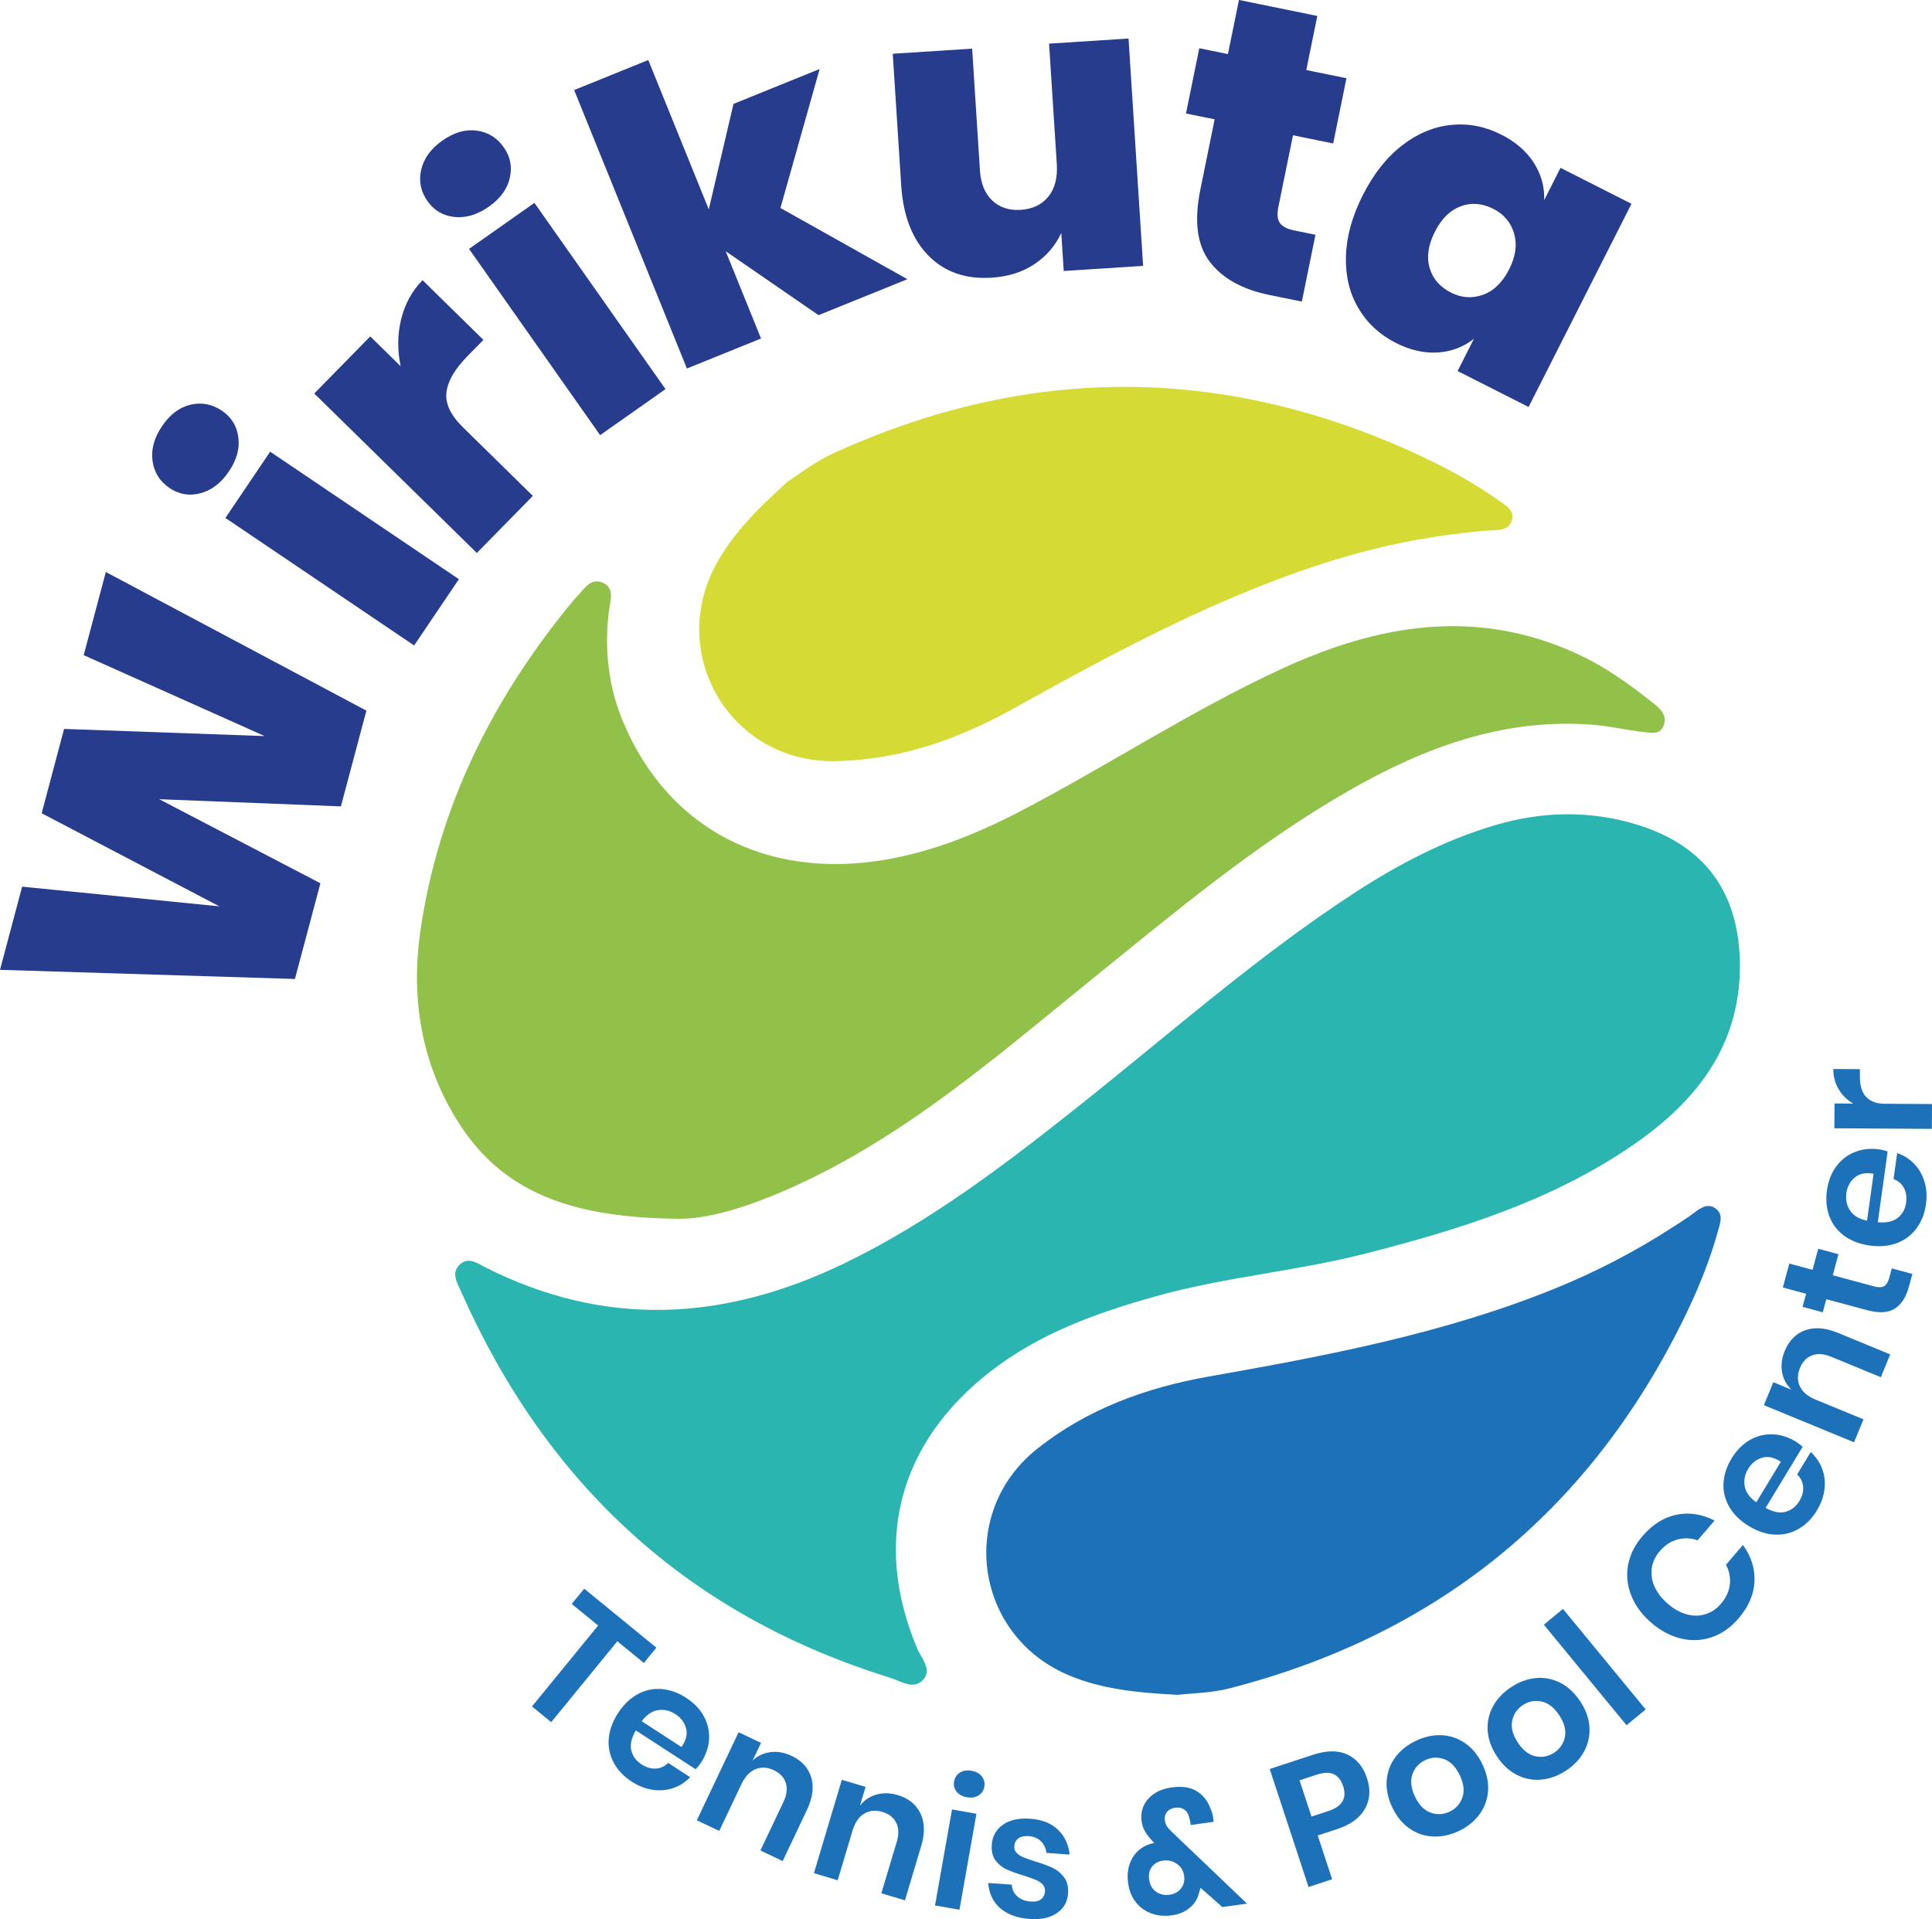
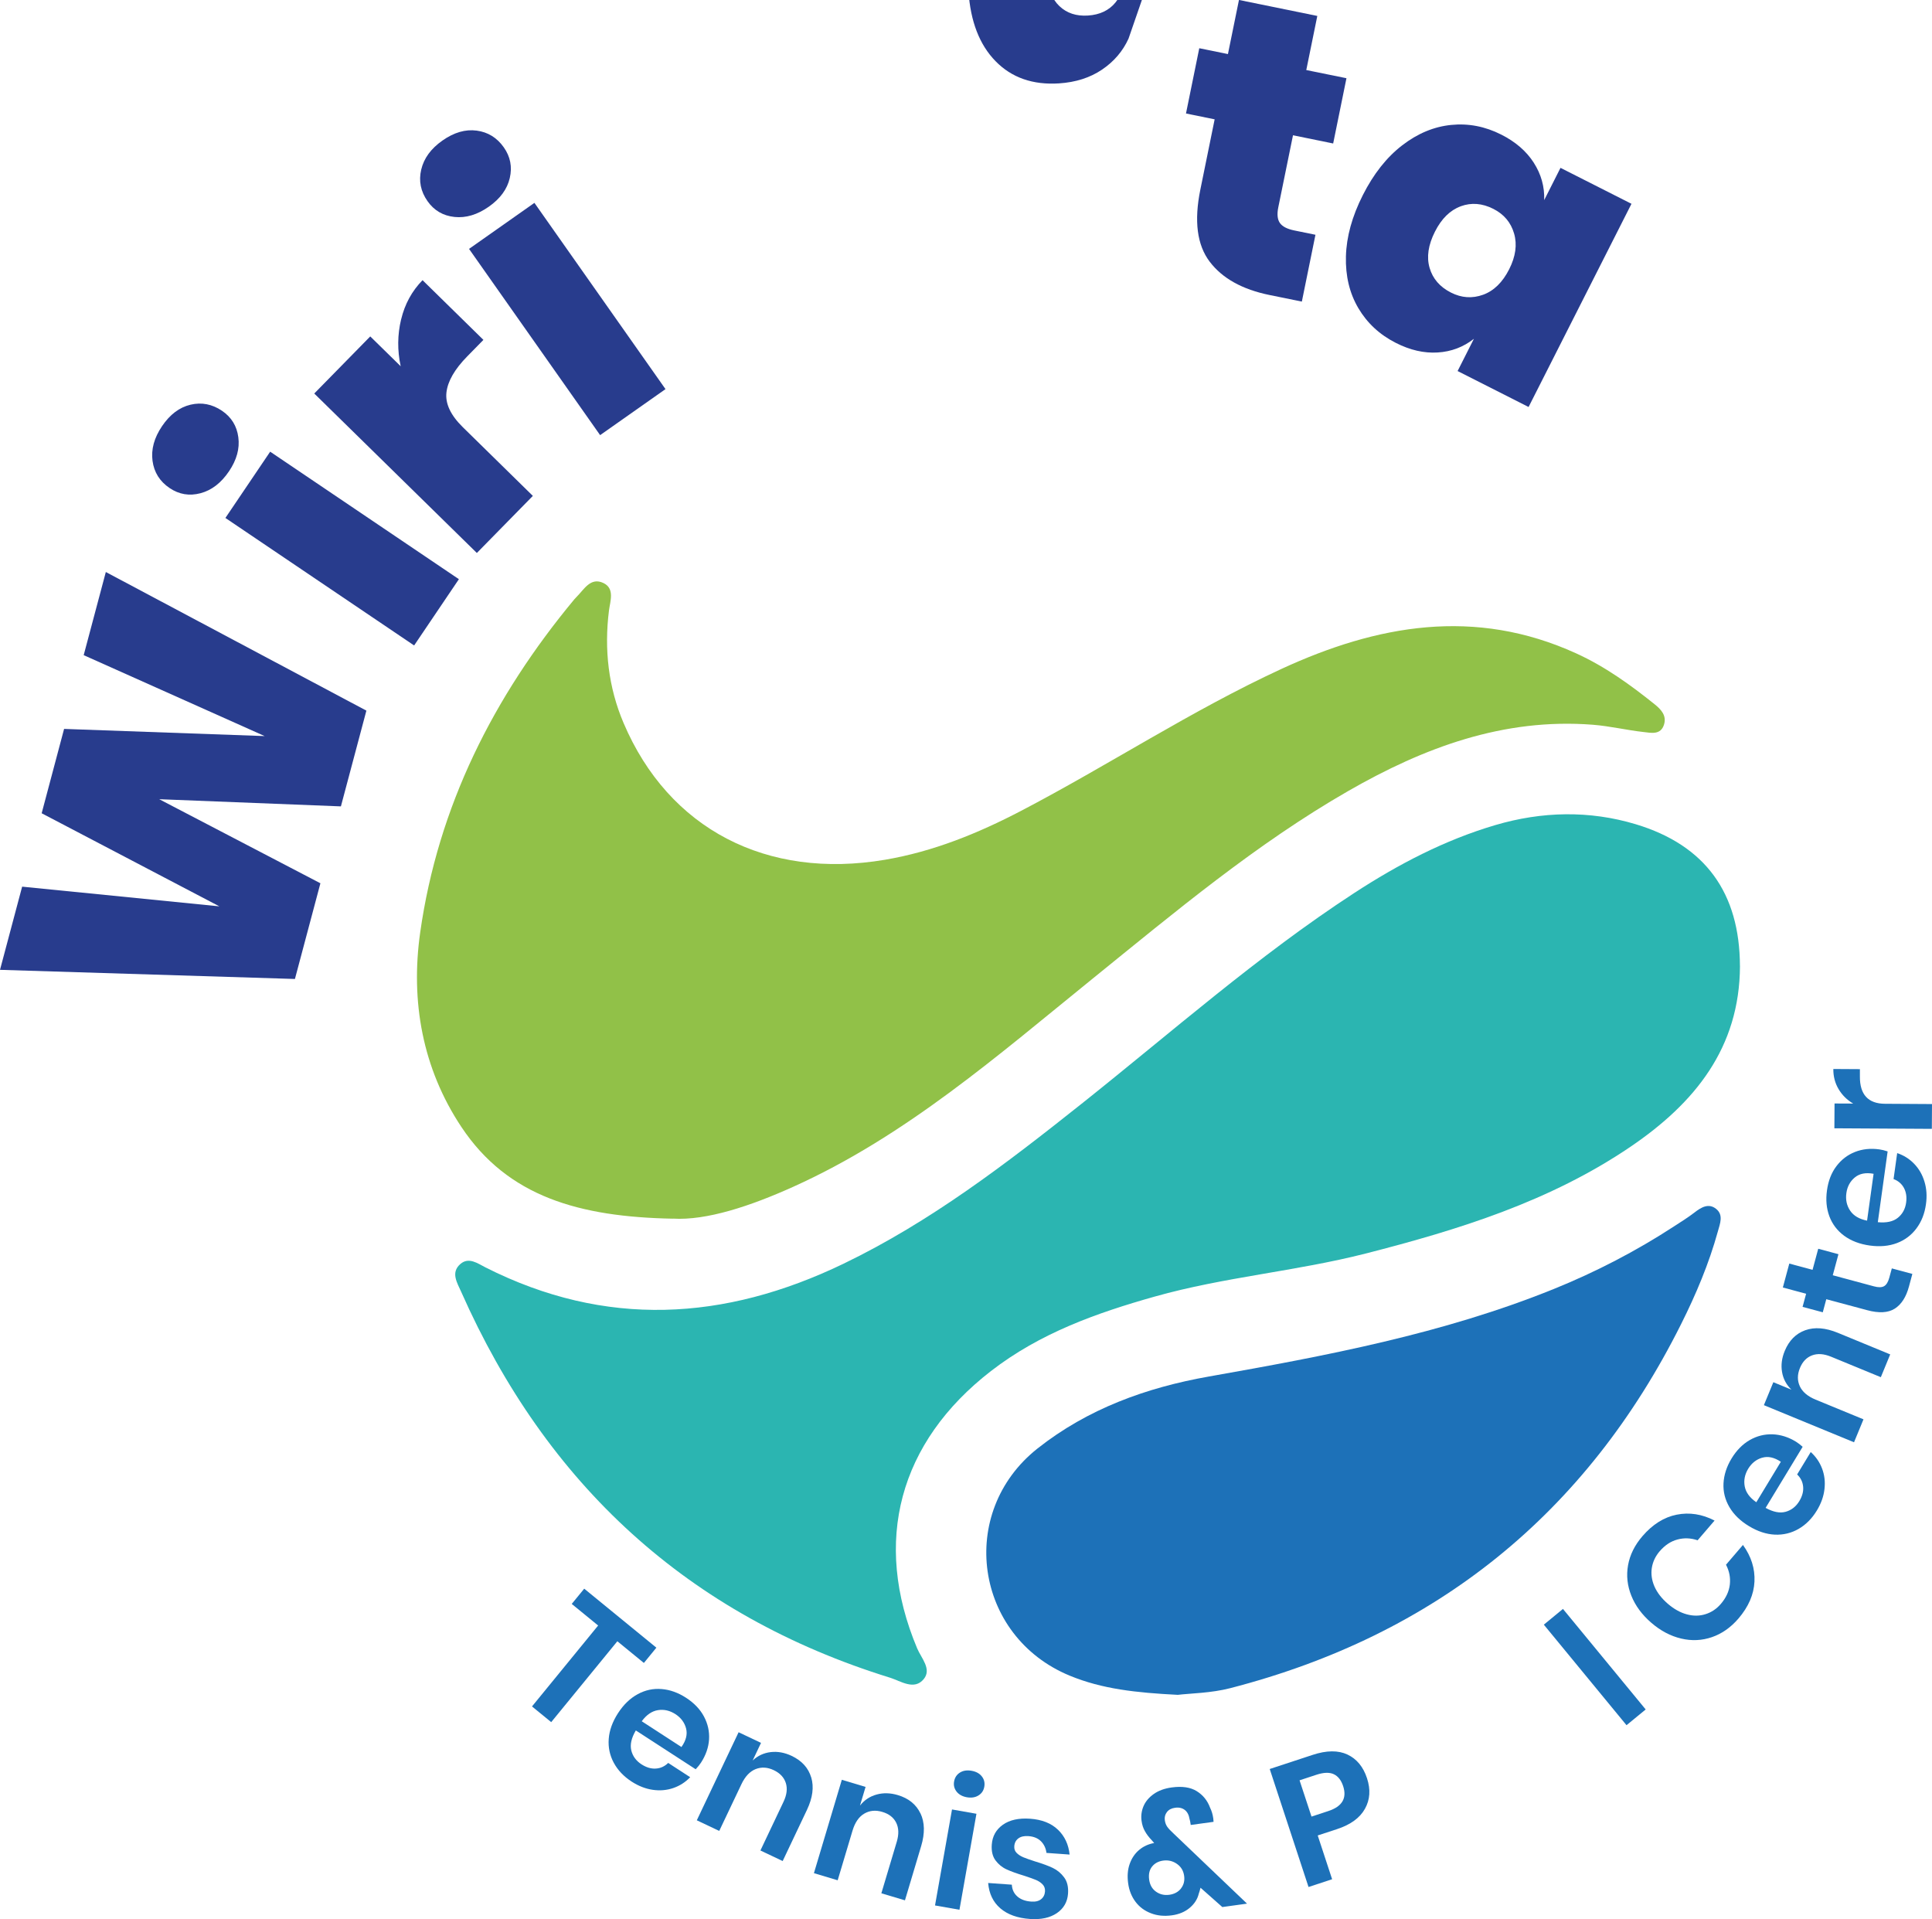
<svg xmlns="http://www.w3.org/2000/svg" id="Capa_2" data-name="Capa 2" viewBox="0 0 479.91 476.66">
  <defs>
    <style>
      .cls-1 {
        fill: #2bb5b1;
      }

      .cls-2 {
        fill: #d5da35;
      }

      .cls-3 {
        fill: #91c148;
      }

      .cls-4 {
        fill: #1d71b8;
      }

      .cls-5 {
        fill: #283c8d;
      }
    </style>
  </defs>
  <g id="Capa_1-2" data-name="Capa 1">
    <g>
      <g>
-         <path class="cls-2" d="M195.72,119.58c-7.75,6.98-13.71,13-17.85,20.63-12.2,22.48,3.75,49.16,29.35,48.84,15.92-.2,30.57-5.32,44.28-12.93,25.86-14.35,51.83-28.42,80.26-37.13,10.78-3.3,21.84-5.58,33.09-6.76,1.99-.21,3.99-.47,5.99-.51,2.14-.05,4.26-.35,4.77-2.7.5-2.34-1.54-3.44-3.18-4.61-6.76-4.82-14.09-8.72-21.59-12.12-47.99-21.75-96.05-21.55-143.94.35-4.51,2.06-8.51,5.25-11.18,6.93Z" />
        <path class="cls-1" d="M432.21,239.92c-.07,20.39-11.28,34.1-27.16,44.89-20.02,13.6-42.71,20.64-65.88,26.56-17.25,4.4-35.09,5.82-52.24,10.65-14.53,4.09-28.59,9.09-40.78,18.53-22.8,17.65-29.49,42.31-18.33,68.87,1.04,2.46,3.66,5.14,1.65,7.62-2.37,2.92-5.74.49-8.39-.33-50.22-15.56-85.32-48-106.52-95.84-.99-2.23-2.65-4.77-.22-6.9,2.1-1.84,4.34-.14,6.27.84,29.79,15.05,59.34,13.32,88.87-.9,21.63-10.42,40.49-24.89,59.13-39.71,22.35-17.77,43.77-36.74,67.76-52.38,10.96-7.14,22.5-13.18,35.09-16.89,11.55-3.4,23.33-3.67,34.84-.21,17.37,5.23,25.84,17.13,25.9,35.22Z" />
        <path class="cls-3" d="M167.14,302.7c-23.19-.44-40.99-5.42-52.53-22.78-9.68-14.55-12.65-31.21-10.24-48.27,4.43-31.32,18.2-58.6,38.31-82.81.16-.19.33-.38.51-.55,1.9-1.86,3.48-5.02,6.72-3.47,2.84,1.37,1.66,4.5,1.36,6.81-1.22,9.67-.14,19.12,3.63,27.96,11.21,26.35,35.58,38.93,64.92,33.96,11.98-2.03,23.09-6.55,33.78-12.13,21.76-11.36,42.33-24.93,64.64-35.24,23.83-11.01,48.12-15.36,73.27-3.9,7.16,3.26,13.41,7.76,19.47,12.62,1.65,1.33,3.06,2.83,2.36,5.08-.82,2.64-3.22,2.05-5.09,1.84-4.22-.47-8.39-1.48-12.62-1.81-22.16-1.72-41.94,5.67-60.71,16.45-22.91,13.16-43.06,30.07-63.51,46.62-23.52,19.04-46.4,39.1-74.4,51.71-10.59,4.77-21.5,8.41-29.89,7.89Z" />
        <path class="cls-4" d="M292.57,420.97c-10.41-.53-18.83-1.45-26.86-4.77-23.64-9.76-28.06-40.53-7.99-56.42,12.49-9.88,27.09-15.14,42.53-17.87,29.12-5.15,58.16-10.6,85.72-21.75,10.45-4.23,20.48-9.43,29.95-15.61,1.68-1.09,3.39-2.15,4.97-3.37,1.69-1.31,3.53-2.42,5.4-.91,1.87,1.5.97,3.64.43,5.59-2.21,8-5.44,15.65-9.13,23.02-23.56,47.13-61,77.26-111.99,90.43-4.8,1.24-9.91,1.28-13.05,1.66Z" />
      </g>
      <g>
        <path class="cls-5" d="M26.29,142.08l64.72,34.43-6.33,23.78-45.13-1.78,40.04,20.88-6.33,23.77L0,240.89l5.5-20.66,48.99,4.89-44.14-23.12,5.57-20.95,49.82,1.78-44.95-20.1,5.5-20.66Z" />
        <path class="cls-5" d="M37.89,114.48c-.38-2.86.4-5.73,2.36-8.63,1.96-2.9,4.31-4.67,7.07-5.33,2.75-.65,5.36-.15,7.81,1.5,2.34,1.58,3.7,3.77,4.07,6.58.38,2.81-.4,5.63-2.32,8.47-1.96,2.9-4.32,4.71-7.08,5.44-2.76.73-5.32.3-7.66-1.28-2.45-1.65-3.87-3.91-4.25-6.77ZM67.11,112.19l46.88,31.67-11.12,16.46-46.88-31.67,11.12-16.46Z" />
        <path class="cls-5" d="M99.64,79.34c.91-3.81,2.69-7.06,5.32-9.75l15.12,14.83-4.02,4.1c-3.11,3.17-4.83,6.14-5.16,8.93-.33,2.78,1.02,5.66,4.04,8.63l17.42,17.09-13.91,14.18-40.39-39.61,13.91-14.18,7.56,7.41c-.85-3.94-.81-7.81.1-11.62Z" />
        <path class="cls-5" d="M104.63,42.13c.66-2.81,2.41-5.21,5.27-7.22,2.86-2.01,5.69-2.84,8.5-2.47,2.8.37,5.06,1.76,6.76,4.18,1.62,2.31,2.11,4.84,1.47,7.6s-2.37,5.12-5.18,7.1c-2.86,2.01-5.71,2.87-8.55,2.57s-5.08-1.61-6.7-3.92c-1.7-2.42-2.23-5.03-1.57-7.84ZM132.75,50.39l32.56,46.26-16.24,11.43-32.56-46.26,16.24-11.43Z" />
-         <path class="cls-5" d="M203.34,78.29l-23.08-15.89,8.78,21.68-18.41,7.45-28.01-69.16,18.41-7.46,15.03,37.1,6.14-26.2,21.4-8.67-9.74,34.52,31.53,17.69-22.06,8.93Z" />
-         <path class="cls-5" d="M280.33,9.59l3.62,56.45-19.72,1.27-.61-9.46c-1.42,3.12-3.61,5.69-6.58,7.7-2.97,2.01-6.54,3.15-10.69,3.42-6.51.42-11.76-1.42-15.76-5.51-4-4.09-6.24-9.89-6.73-17.4l-2.1-32.71,19.72-1.27,1.94,30.29c.21,3.22,1.23,5.7,3.05,7.43,1.83,1.73,4.19,2.51,7.07,2.32,2.95-.19,5.24-1.28,6.86-3.27,1.62-1.99,2.33-4.7,2.11-8.12l-1.92-29.89,19.72-1.27Z" />
+         <path class="cls-5" d="M280.33,9.59c-1.42,3.12-3.61,5.69-6.58,7.7-2.97,2.01-6.54,3.15-10.69,3.42-6.51.42-11.76-1.42-15.76-5.51-4-4.09-6.24-9.89-6.73-17.4l-2.1-32.71,19.72-1.27,1.94,30.29c.21,3.22,1.23,5.7,3.05,7.43,1.83,1.73,4.19,2.51,7.07,2.32,2.95-.19,5.24-1.28,6.86-3.27,1.62-1.99,2.33-4.7,2.11-8.12l-1.92-29.89,19.72-1.27Z" />
        <path class="cls-5" d="M326.76,58.31l-3.38,16.6-8.01-1.63c-6.78-1.38-11.74-4.14-14.88-8.28-3.14-4.14-3.91-10.09-2.33-17.87l3.56-17.49-7.12-1.45,3.3-16.21,7.12,1.45,2.74-13.44,19.46,3.97-2.74,13.44,9.98,2.03-3.3,16.21-9.98-2.04-3.65,17.89c-.35,1.71-.22,3.01.39,3.89s1.81,1.5,3.58,1.86l5.24,1.07Z" />
        <path class="cls-5" d="M380.99,40.42c1.83,2.85,2.7,5.94,2.59,9.28l4.05-8.01,17.63,8.93-25.56,50.47-17.63-8.93,4.05-8.01c-2.63,2.06-5.63,3.2-9.01,3.4-3.38.21-6.84-.58-10.38-2.38-4.02-2.04-7.12-4.91-9.31-8.62-2.19-3.71-3.22-8-3.09-12.87.13-4.87,1.53-9.94,4.2-15.22s5.92-9.39,9.76-12.35,7.89-4.65,12.18-5.08c4.29-.43,8.44.37,12.46,2.41,3.54,1.79,6.22,4.11,8.06,6.97ZM362.85,51.24c-2.64.97-4.77,3.06-6.41,6.3-1.67,3.3-2.11,6.3-1.33,8.99.78,2.69,2.55,4.74,5.31,6.14,2.64,1.34,5.29,1.51,7.98.54,2.68-.97,4.84-3.09,6.48-6.33,1.61-3.18,2.02-6.13,1.22-8.88s-2.51-4.78-5.15-6.12c-2.76-1.4-5.46-1.61-8.09-.65Z" />
      </g>
      <g>
        <path class="cls-4" d="M163.04,409.26l-3.1,3.79-6.59-5.39-16.43,20.09-4.77-3.9,16.43-20.1-6.56-5.36,3.1-3.79,17.93,14.66Z" />
        <path class="cls-4" d="M172.82,439.46l-14.88-9.65c-1.1,1.86-1.47,3.51-1.13,4.95.35,1.44,1.2,2.6,2.54,3.47,1.2.77,2.38,1.13,3.56,1.05,1.17-.07,2.2-.54,3.07-1.4l5.46,3.55c-1.19,1.24-2.59,2.14-4.2,2.69-1.61.55-3.31.7-5.1.44s-3.53-.94-5.22-2.03c-1.98-1.28-3.47-2.85-4.46-4.69-.99-1.84-1.41-3.82-1.25-5.94.16-2.12.93-4.24,2.3-6.37,1.38-2.13,3.01-3.7,4.89-4.72,1.88-1.03,3.86-1.45,5.93-1.28,2.08.16,4.11.89,6.09,2.17,2,1.3,3.49,2.85,4.45,4.66.96,1.81,1.38,3.7,1.26,5.69-.13,1.98-.79,3.9-2,5.76-.33.51-.77,1.06-1.32,1.64ZM170.42,429.3c-.39-1.46-1.27-2.64-2.63-3.53-1.4-.9-2.84-1.24-4.35-1s-2.85,1.16-4.03,2.76l9.86,6.4c1.15-1.62,1.53-3.16,1.15-4.62Z" />
        <path class="cls-4" d="M201.51,441.48c.71,2.37.36,5.06-1.06,8.06l-6.03,12.71-5.53-2.62,5.73-12.08c.83-1.74,1.02-3.3.58-4.68-.44-1.39-1.44-2.45-2.99-3.19-1.58-.75-3.09-.83-4.52-.26s-2.61,1.83-3.52,3.75l-5.51,11.6-5.57-2.64,10.38-21.87,5.57,2.64-2.08,4.38c1.28-1.2,2.78-1.89,4.5-2.09,1.72-.2,3.45.12,5.19.94,2.53,1.2,4.15,2.99,4.86,5.36Z" />
        <path class="cls-4" d="M228.65,450.41c1.06,2.24,1.12,4.94.17,8.12l-4.03,13.48-5.86-1.75,3.83-12.81c.55-1.84.5-3.41-.14-4.71-.65-1.31-1.79-2.2-3.44-2.69-1.67-.51-3.17-.36-4.51.43s-2.3,2.2-2.91,4.24l-3.68,12.31-5.9-1.77,6.93-23.19,5.9,1.77-1.39,4.64c1.08-1.38,2.46-2.29,4.13-2.75,1.67-.46,3.43-.41,5.27.14,2.68.8,4.55,2.31,5.62,4.55Z" />
        <path class="cls-4" d="M242.55,450.51l-4.22,23.84-6.07-1.07,4.22-23.84,6.07,1.07ZM238.46,440.27c.8-.5,1.76-.64,2.88-.44,1.12.2,1.97.66,2.55,1.4.58.74.78,1.59.61,2.57-.17.95-.65,1.67-1.45,2.16-.8.5-1.76.64-2.88.45-1.12-.2-1.97-.67-2.55-1.4-.58-.75-.79-1.59-.62-2.53.17-.97.66-1.71,1.46-2.21Z" />
        <path class="cls-4" d="M262.8,454.47c1.67,1.61,2.63,3.67,2.89,6.17l-5.75-.41c-.15-1.18-.61-2.14-1.37-2.9-.76-.75-1.8-1.18-3.11-1.27-1.05-.08-1.88.11-2.49.56s-.96,1.1-1.02,1.95c-.05.67.14,1.22.58,1.66.44.44.99.8,1.68,1.09.68.28,1.66.63,2.95,1.04,1.8.54,3.26,1.08,4.37,1.61,1.12.54,2.05,1.32,2.81,2.35.76,1.03,1.08,2.38.96,4.03-.15,2.06-1.08,3.68-2.78,4.84-1.71,1.16-3.93,1.64-6.66,1.45-3.14-.22-5.6-1.11-7.39-2.66-1.79-1.55-2.79-3.64-3.01-6.28l5.88.42c.06,1.2.52,2.18,1.37,2.93.85.75,2,1.17,3.45,1.27,1.05.08,1.86-.12,2.45-.59.59-.47.91-1.11.97-1.93.05-.69-.15-1.28-.6-1.75-.45-.47-1.02-.85-1.71-1.13-.7-.29-1.69-.63-2.97-1.05-1.77-.54-3.2-1.05-4.29-1.56-1.09-.5-2-1.25-2.73-2.23-.73-.99-1.04-2.3-.92-3.92.15-2.09,1.07-3.73,2.76-4.93,1.69-1.19,3.95-1.69,6.77-1.49,2.93.21,5.24,1.12,6.9,2.73Z" />
        <path class="cls-4" d="M303.64,473.69l-5.43-4.81c-.15.61-.29,1.09-.42,1.43-.33,1.4-1.1,2.59-2.28,3.58-1.18.99-2.65,1.6-4.38,1.84-1.94.27-3.69.1-5.26-.52-1.57-.6-2.84-1.55-3.81-2.84-.97-1.29-1.59-2.83-1.83-4.62-.24-1.76-.12-3.35.38-4.77s1.28-2.58,2.34-3.48c1.07-.9,2.32-1.47,3.75-1.73l-.63-.71c-.69-.73-1.25-1.46-1.67-2.22-.43-.75-.71-1.61-.84-2.6-.17-1.24,0-2.45.49-3.62.5-1.17,1.35-2.18,2.54-3.02,1.19-.84,2.68-1.39,4.47-1.63,2.57-.35,4.63-.05,6.19.91,1.56.97,2.67,2.32,3.32,4.09.41.82.68,1.73.81,2.71l.07.83-5.67.78c-.1-.72-.2-1.21-.29-1.46-.17-1.04-.57-1.8-1.2-2.28s-1.43-.67-2.41-.53c-.9.12-1.57.48-2.02,1.07-.45.59-.62,1.26-.52,2.01.09.66.3,1.22.63,1.68.33.45.85,1,1.55,1.64l18.24,17.41-6.15.85ZM293.36,469.05c.69-.88.95-1.92.78-3.13-.18-1.27-.77-2.26-1.8-2.97-1.02-.71-2.16-.98-3.4-.81-1.18.16-2.11.66-2.77,1.49-.66.83-.9,1.9-.72,3.23.18,1.33.75,2.33,1.72,3.01s2.06.93,3.3.76c1.24-.17,2.21-.7,2.9-1.57Z" />
        <path class="cls-4" d="M327.32,455.89l3.58,10.88-5.86,1.93-9.64-29.31,10.67-3.51c3.46-1.14,6.34-1.16,8.64-.08,2.3,1.08,3.93,3.05,4.86,5.9.92,2.8.75,5.32-.52,7.58-1.26,2.26-3.57,3.94-6.92,5.04l-4.82,1.58ZM333.64,443.65c-.48-1.46-1.25-2.46-2.31-2.96-1.06-.51-2.5-.47-4.33.13l-4.19,1.38,2.97,9.01,4.19-1.38c3.43-1.13,4.65-3.19,3.67-6.18Z" />
-         <path class="cls-4" d="M358.09,431c2.12.09,4.07.75,5.86,1.98,1.78,1.24,3.21,3,4.3,5.28s1.55,4.51,1.38,6.65c-.17,2.15-.89,4.08-2.16,5.79-1.26,1.71-2.96,3.08-5.09,4.09-2.13,1.01-4.26,1.47-6.39,1.37-2.13-.1-4.08-.75-5.85-1.98-1.78-1.22-3.21-2.97-4.3-5.26-1.09-2.29-1.55-4.51-1.38-6.67.16-2.16.88-4.09,2.15-5.79,1.27-1.7,2.97-3.06,5.1-4.07,2.13-1.02,4.26-1.48,6.38-1.39ZM350.84,440.72c-.56,1.6-.34,3.45.64,5.52.99,2.08,2.28,3.41,3.88,3.98,1.6.58,3.17.5,4.73-.24,1.55-.74,2.61-1.91,3.17-3.52.56-1.6.34-3.45-.65-5.52-.99-2.08-2.28-3.41-3.88-3.99s-3.17-.5-4.72.24c-1.55.74-2.61,1.91-3.17,3.52Z" />
-         <path class="cls-4" d="M381.45,416.81c2.11-.21,4.14.17,6.08,1.14,1.93.97,3.6,2.52,5,4.63s2.16,4.25,2.29,6.39c.13,2.15-.31,4.16-1.32,6.04-1.01,1.87-2.5,3.46-4.47,4.76-1.97,1.3-4.01,2.05-6.13,2.25-2.12.2-4.15-.18-6.07-1.15s-3.59-2.5-4.99-4.61c-1.4-2.11-2.16-4.25-2.3-6.41-.14-2.16.31-4.17,1.33-6.04,1.02-1.86,2.51-3.44,4.48-4.74s4.01-2.06,6.12-2.27ZM375.62,427.45c-.33,1.67.14,3.46,1.41,5.38,1.27,1.92,2.74,3.06,4.4,3.4,1.66.35,3.21.05,4.64-.9,1.43-.95,2.32-2.26,2.65-3.93.33-1.66-.14-3.46-1.41-5.37-1.27-1.92-2.73-3.06-4.4-3.41-1.66-.34-3.21-.05-4.64.9-1.43.95-2.32,2.26-2.65,3.92Z" />
        <path class="cls-4" d="M388.24,399.63l20.55,24.97-4.76,3.91-20.54-24.97,4.76-3.92Z" />
        <path class="cls-4" d="M416.49,376.22c3.15-.63,6.29-.15,9.41,1.46l-4.21,4.9c-1.7-.57-3.37-.64-5.02-.19-1.65.44-3.12,1.42-4.41,2.92-1.06,1.24-1.71,2.62-1.95,4.15-.23,1.53-.01,3.06.66,4.6.68,1.54,1.79,2.97,3.33,4.3,1.53,1.31,3.1,2.19,4.72,2.62,1.62.44,3.17.42,4.64-.05,1.47-.46,2.74-1.31,3.8-2.55,1.29-1.5,2.03-3.1,2.23-4.8.19-1.7-.12-3.34-.95-4.93l4.21-4.91c2.05,2.84,3.01,5.87,2.86,9.08-.15,3.22-1.48,6.28-3.98,9.2-1.92,2.23-4.12,3.77-6.59,4.62-2.48.85-5.02.97-7.64.35s-5.08-1.91-7.38-3.89c-2.32-1.99-3.98-4.23-4.99-6.74-1-2.49-1.28-5.02-.82-7.59s1.65-4.98,3.59-7.23c2.51-2.91,5.34-4.69,8.49-5.32Z" />
        <path class="cls-4" d="M447.78,359.36l-9.2,15.17c1.89,1.04,3.55,1.37,4.98.97,1.43-.4,2.56-1.28,3.39-2.65.74-1.22,1.06-2.42.95-3.59-.11-1.18-.6-2.18-1.49-3.03l3.38-5.57c1.28,1.16,2.22,2.53,2.82,4.12.6,1.59.8,3.29.59,5.09-.2,1.8-.83,3.56-1.87,5.28-1.22,2.02-2.74,3.55-4.55,4.6-1.81,1.04-3.78,1.52-5.9,1.43-2.12-.1-4.27-.8-6.43-2.11-2.17-1.31-3.79-2.89-4.87-4.74-1.08-1.85-1.57-3.81-1.46-5.9.11-2.08.77-4.13,1.99-6.15,1.24-2.04,2.75-3.57,4.52-4.59,1.78-1.02,3.66-1.49,5.65-1.43,1.99.07,3.93.67,5.82,1.82.52.32,1.08.75,1.68,1.28ZM437.71,362.07c-1.45.43-2.6,1.34-3.45,2.73-.86,1.43-1.15,2.89-.87,4.39s1.24,2.81,2.88,3.94l6.09-10.05c-1.65-1.1-3.2-1.44-4.65-1Z" />
        <path class="cls-4" d="M448.42,330.41c2.33-.84,5.03-.62,8.1.64l13.01,5.36-2.33,5.66-12.37-5.09c-1.78-.73-3.34-.84-4.71-.33-1.36.51-2.37,1.56-3.02,3.15-.66,1.61-.67,3.12-.02,4.53.65,1.4,1.96,2.51,3.93,3.32l11.88,4.89-2.35,5.7-22.39-9.22,2.35-5.7,4.49,1.85c-1.26-1.21-2.04-2.68-2.33-4.39s-.07-3.45.67-5.23c1.07-2.59,2.76-4.3,5.09-5.14Z" />
        <path class="cls-4" d="M469.93,315.05l5.1,1.37-.84,3.12c-.7,2.62-1.88,4.45-3.52,5.5-1.64,1.05-3.94,1.18-6.89.38l-10.13-2.72-.87,3.25-5.02-1.35.88-3.25-5.78-1.56,1.6-5.94,5.78,1.55,1.41-5.23,5.02,1.35-1.41,5.23,10.21,2.75c1.12.31,1.97.29,2.54-.04.57-.33,1-1.03,1.29-2.1l.63-2.32Z" />
        <path class="cls-4" d="M468.89,285.99l-2.44,17.58c2.15.21,3.8-.15,4.96-1.08,1.16-.93,1.85-2.19,2.07-3.77.2-1.41.01-2.63-.55-3.67-.56-1.03-1.42-1.76-2.57-2.19l.9-6.45c1.63.55,3.04,1.43,4.22,2.66,1.18,1.22,2.04,2.7,2.56,4.44.53,1.73.65,3.59.37,5.58-.32,2.34-1.11,4.35-2.36,6.02-1.25,1.68-2.87,2.9-4.85,3.65-1.99.75-4.24.96-6.75.61-2.51-.35-4.62-1.16-6.35-2.42-1.72-1.27-2.95-2.88-3.68-4.83-.73-1.96-.93-4.1-.6-6.44.32-2.36,1.1-4.37,2.33-6s2.77-2.82,4.62-3.55c1.85-.73,3.87-.95,6.07-.64.6.08,1.29.25,2.04.5ZM460.72,292.47c-1.16.97-1.86,2.26-2.08,3.88-.23,1.64.09,3.1.94,4.36.85,1.27,2.26,2.09,4.2,2.48l1.62-11.64c-1.95-.36-3.51-.06-4.67.92Z" />
        <path class="cls-4" d="M456.7,270.51c-.88-1.49-1.32-3.15-1.3-4.99l6.6.04v1.8c-.04,4.51,2.05,6.78,6.24,6.8l11.67.07-.04,6.16-24.21-.14.04-6.16,4.63.02c-1.54-.91-2.75-2.11-3.63-3.6Z" />
      </g>
    </g>
  </g>
</svg>